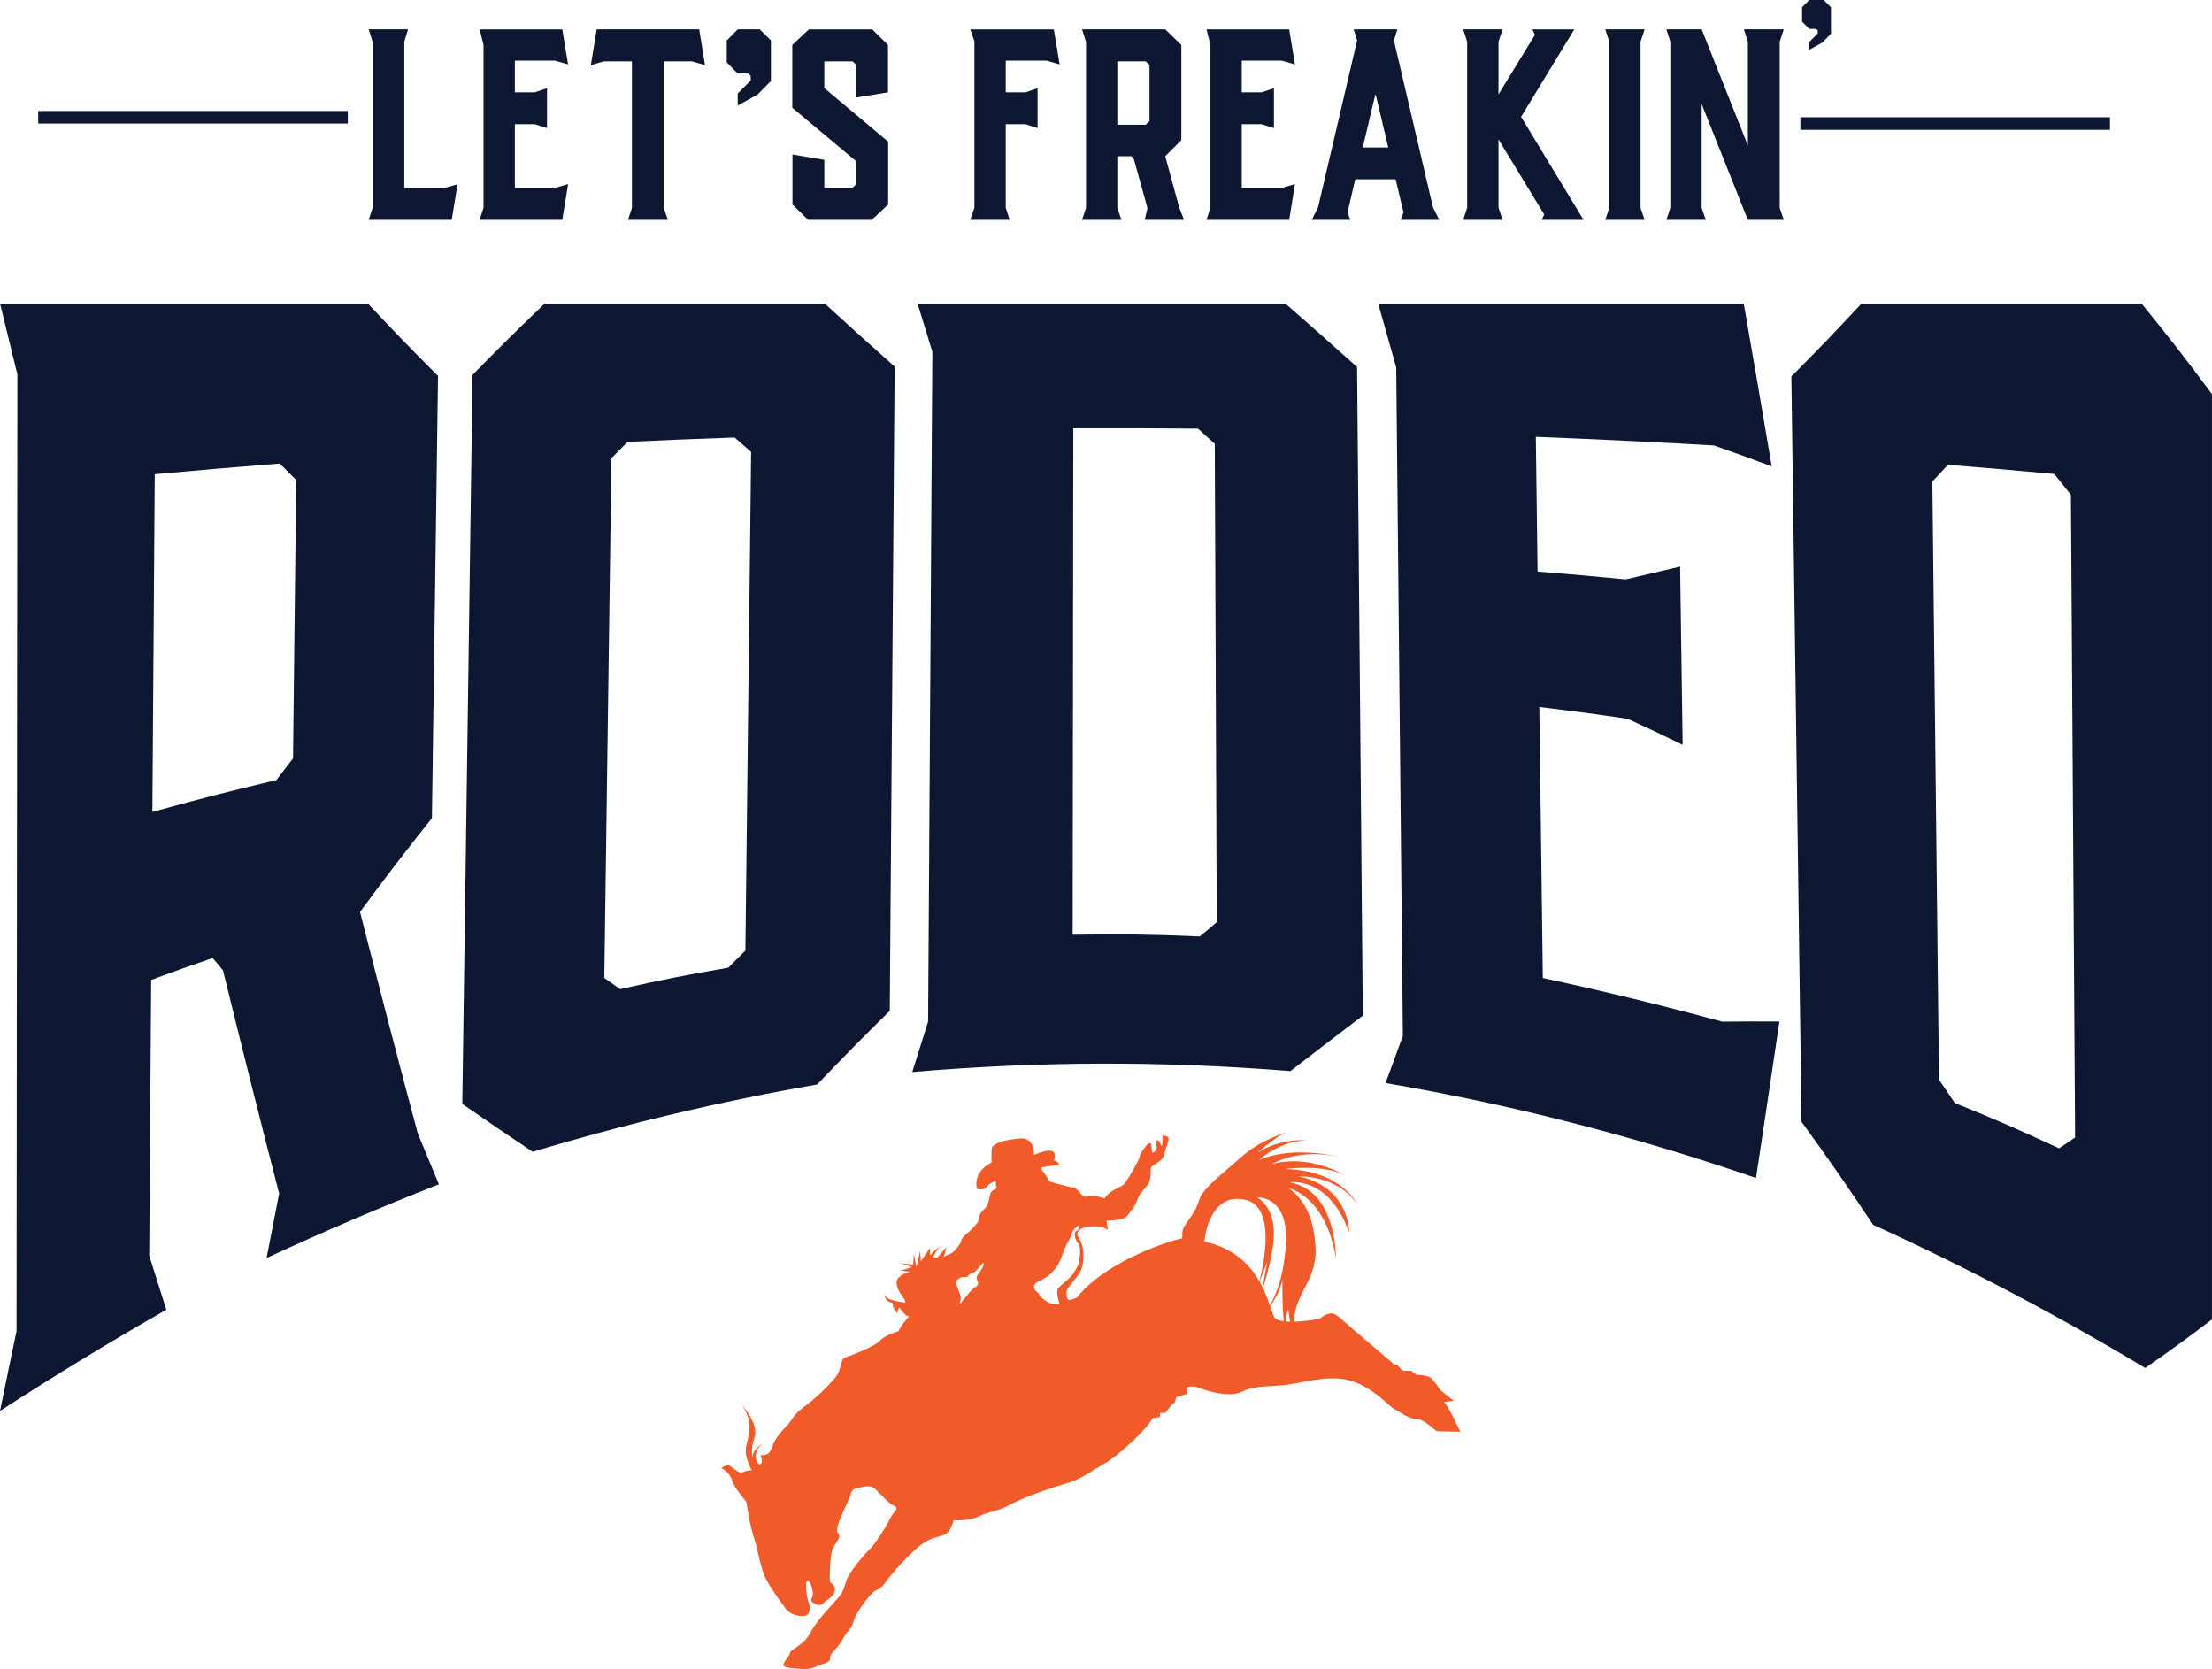
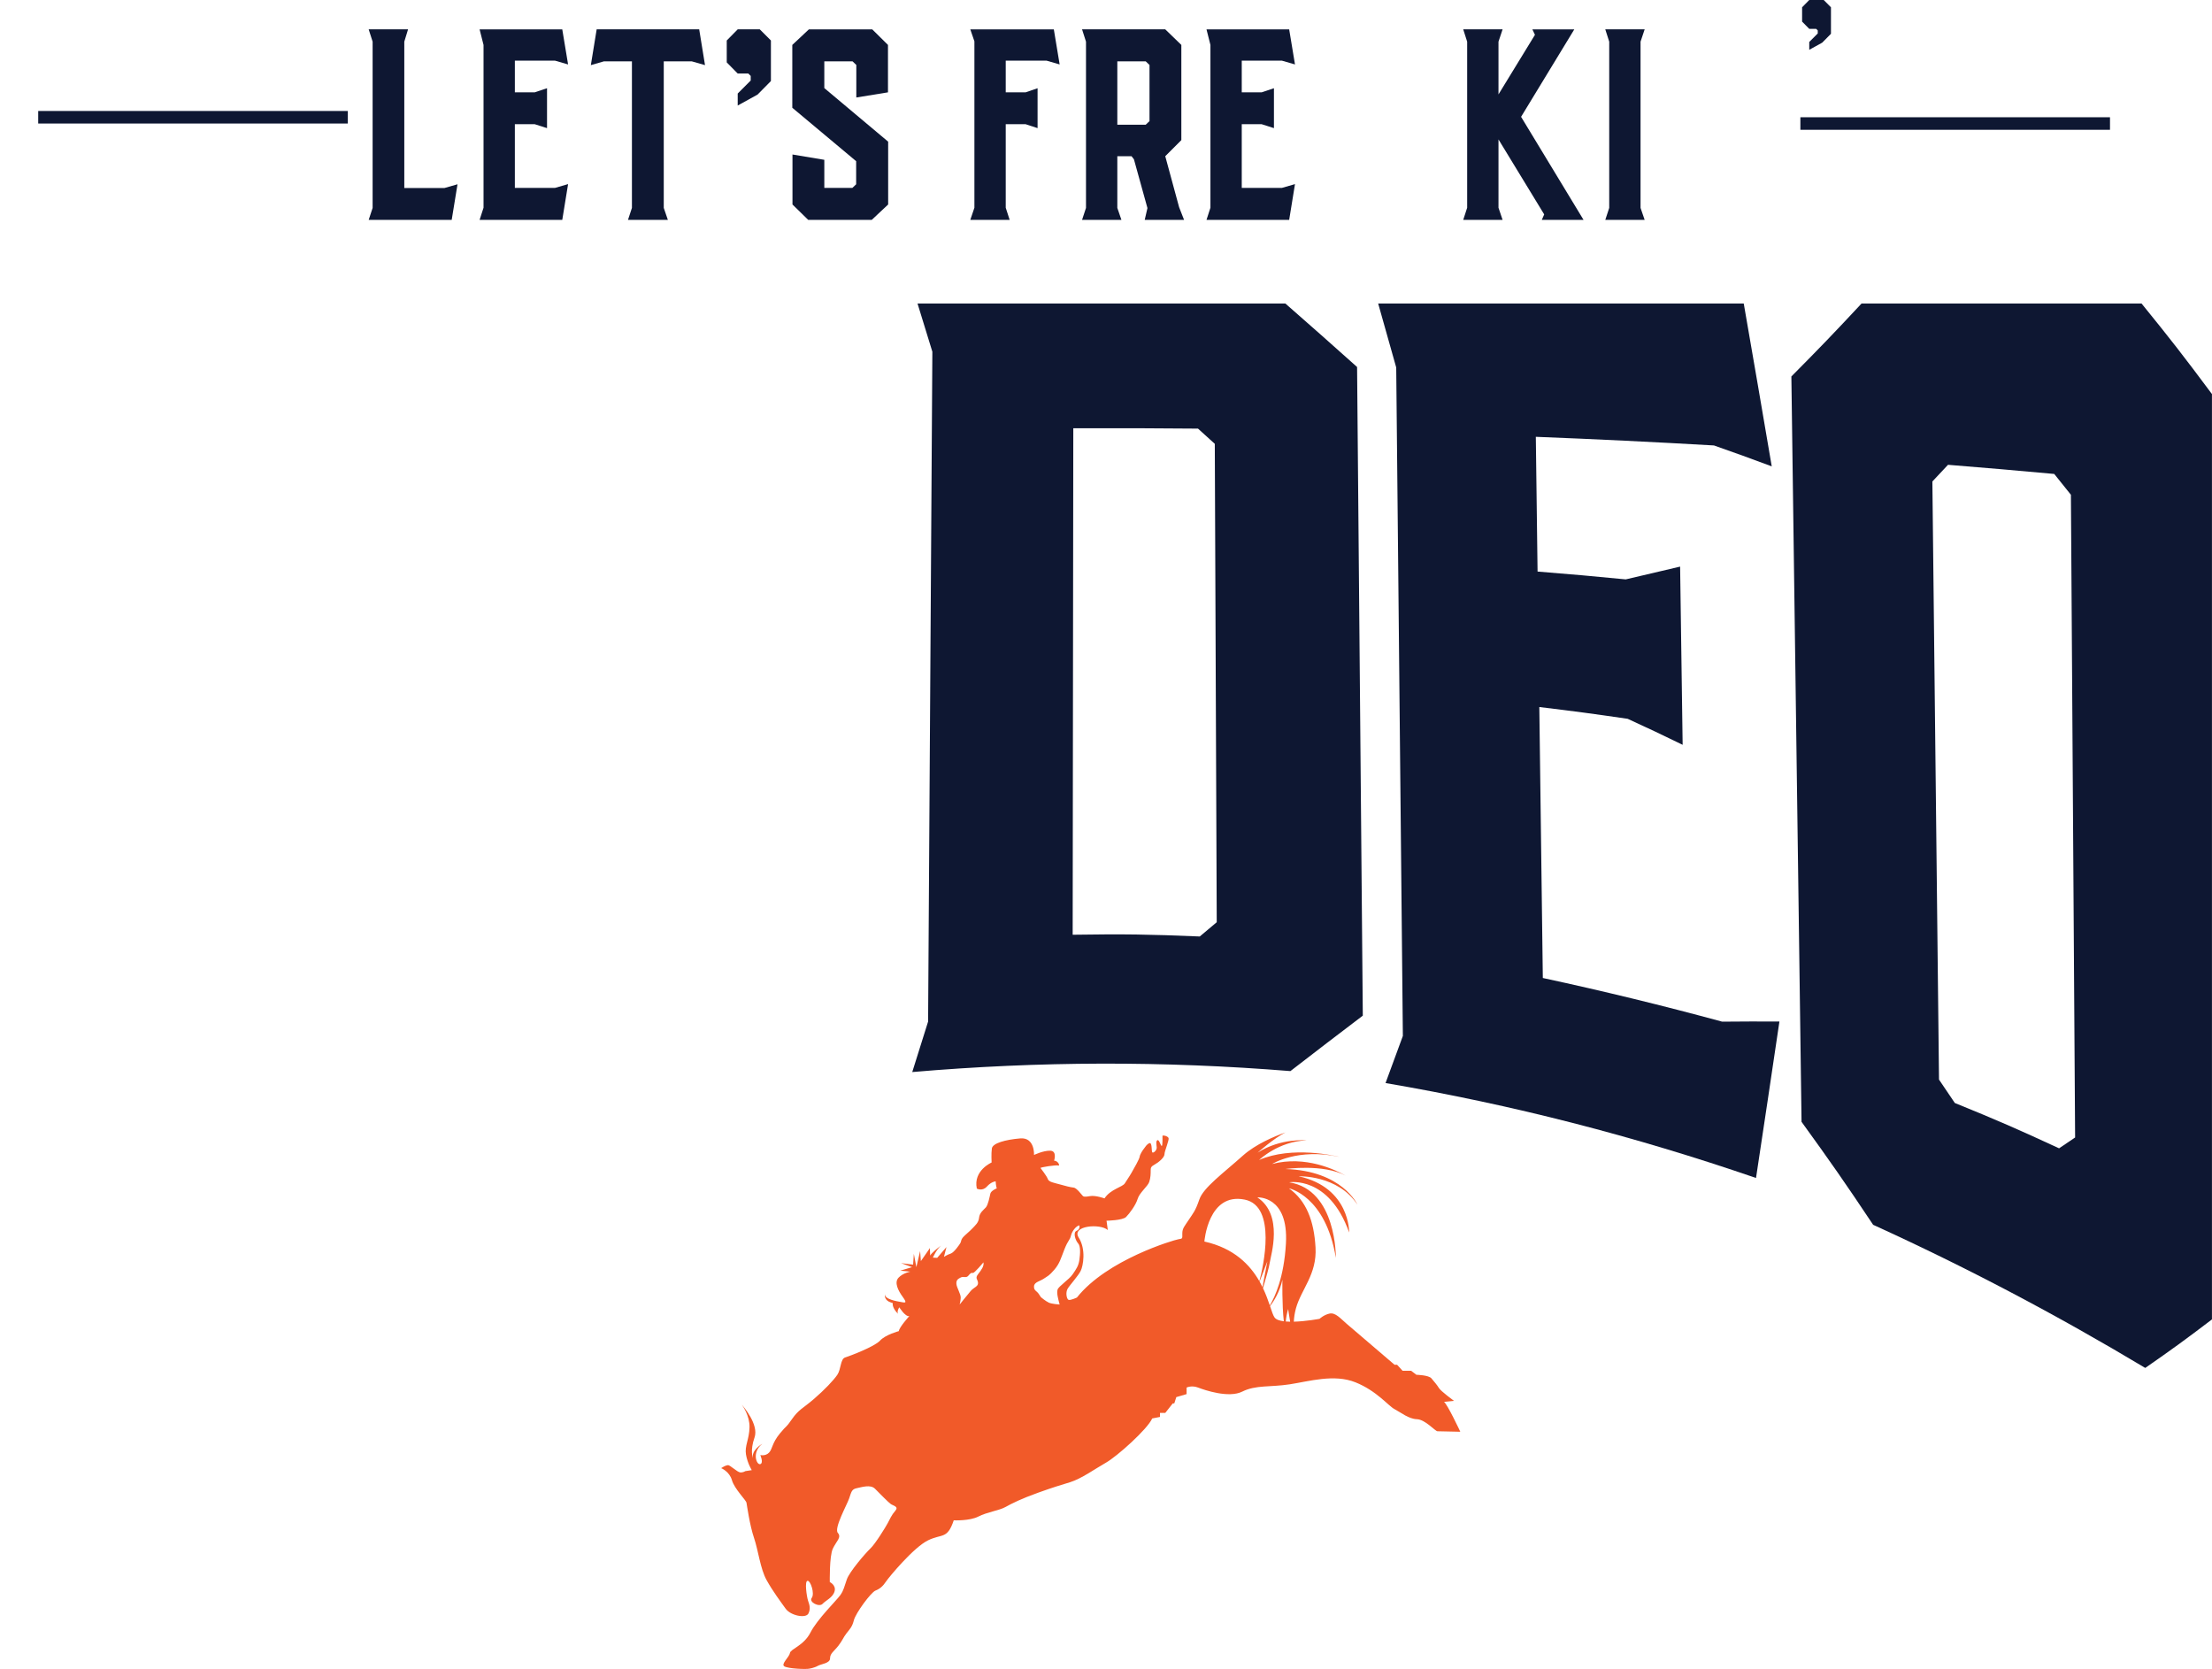
<svg xmlns="http://www.w3.org/2000/svg" viewBox="0 0 567.516 428.137" height="5.946in" width="7.882in" data-sanitized-data-name="Layer 1" data-name="Layer 1" id="a">
  <g>
    <g>
      <path stroke-width="0" fill="#0e1732" d="M117.376,47.273l-1.493,9.135h-21.299l1.01-3.075V10.691l-1.01-3.162h10.101l-.966,3.162v37.549h10.277l3.381-.967Z" />
      <path stroke-width="0" fill="#0e1732" d="M144.251,56.408h-21.211l1.01-3.119V11.526l-1.01-3.997h21.211l1.493,9.002-3.337-.967h-10.321v8.125h5.094l3.162-1.054v10.234l-3.162-1.01h-5.094v16.337h10.321l3.337-.967-1.493,9.179Z" />
      <path stroke-width="0" fill="#0e1732" d="M179.383,7.529l1.493,9.178-3.382-.965h-7.202v37.591l1.054,3.075h-10.232l1.01-3.075V15.742h-7.202l-3.338.965,1.493-9.178h26.306Z" />
      <path stroke-width="0" fill="#0e1732" d="M189.263,7.529h5.665l2.855,2.855v10.408l-3.426,3.47-5.094,2.811v-3.075l3.337-3.337v-1.186l-.614-.614h-2.723l-2.811-2.855v-5.621l2.811-2.855Z" />
      <path stroke-width="0" fill="#0e1732" d="M227.82,11.526v12.164l-8.124,1.318v-8.344l-.967-.921h-7.246v6.85l16.381,13.746v16.118l-4.216,3.953h-16.293l-4.04-3.953v-12.823l8.169,1.361v7.202h7.202l.966-.923v-5.928l-16.381-13.702V11.526l4.26-3.997h16.249l4.04,3.997Z" />
      <path stroke-width="0" fill="#0e1732" d="M249.995,10.603l-1.054-3.074h21.432l1.493,9.002-3.338-.967h-10.496v8.125h5.094l3.075-1.054v10.234l-3.075-1.01h-5.094v21.431l1.01,3.119h-10.101l1.054-3.119V10.603Z" />
      <path stroke-width="0" fill="#0e1732" d="M287.718,56.408h-10.102l1.01-3.075V10.691l-1.01-3.162h21.345l4.127,3.997v24.417l-4.127,4.128,3.556,13.087,1.274,3.251h-10.101l.702-3.031-3.469-12.516-.616-.79h-3.644v13.262l1.054,3.075ZM286.663,15.742v16.248h7.29l.967-.923v-14.404l-.967-.921h-7.29Z" />
      <path stroke-width="0" fill="#0e1732" d="M330.754,56.408h-21.211l1.009-3.119V11.526l-1.009-3.997h21.211l1.493,9.002-3.337-.967h-10.321v8.125h5.095l3.162-1.054v10.234l-3.162-1.01h-5.095v16.337h10.321l3.337-.967-1.493,9.179Z" />
-       <path stroke-width="0" fill="#0e1732" d="M346.43,56.408h-9.881l1.625-3.251,10.013-42.774-.877-2.855h11.199l-.879,2.855,10.013,42.774,1.625,3.251h-9.881l.703-1.933-2.021-8.476h-10.364l-1.977,8.476.703,1.933ZM349.636,37.831h6.544l-3.206-13.525h-.132l-3.207,13.525Z" />
      <path stroke-width="0" fill="#0e1732" d="M403.914,7.529l-13.658,22.441,16.03,26.438h-10.716l.616-1.407-11.727-19.234v17.522l1.054,3.119h-10.101l1.01-3.119V10.691l-1.01-3.162h10.101l-1.054,3.162v13.527l9.355-15.283-.658-1.405h10.759Z" />
      <path stroke-width="0" fill="#0e1732" d="M420.908,53.333l1.054,3.075h-10.101l1.009-3.075V10.691l-1.009-3.162h10.101l-1.054,3.162v42.642Z" />
-       <path stroke-width="0" fill="#0e1732" d="M436.585,53.333l1.054,3.075h-10.101l1.01-3.075V10.691l-1.01-3.162h9.046l11.858,29.775V10.691l-1.01-3.162h10.232l-1.053,3.162v42.642l1.053,3.075h-9.222l-11.858-29.733v26.657Z" />
      <path stroke-width="0" fill="#0e1732" d="M464.196,0h3.702l1.865,1.867v6.802l-2.239,2.269-3.329,1.837v-2.01l2.181-2.181v-.776l-.402-.402h-1.779l-1.837-1.865V1.867l1.837-1.867Z" />
    </g>
    <g>
-       <path stroke-width="0" fill="#0e1732" d="M42.666,335.982c-14.559,8.298-28.604,16.855-42.666,25.97,1.684-8.275,2.53-12.372,4.231-20.488.073-81.8.146-163.601.219-245.401-1.774-7.207-2.664-10.846-4.451-18.197,31.459,0,62.919,0,94.378,0,7.203,7.667,10.8,11.369,17.998,18.57l-1.568,113.452c-7.397,9.288-11.088,14.086-18.445,24.054,4.818,18.978,9.757,37.926,14.823,56.84,2.162,5.254,3.244,7.858,5.409,13.025-15.024,5.9-29.56,12.124-44.206,18.909,1.285-6.66,1.929-9.969,3.218-16.549-4.925-19.059-9.724-38.15-14.409-57.269-1.053-1.251-1.58-1.88-2.633-3.144-6.332,2.173-9.49,3.298-15.787,5.625-.167,23.572-.333,47.144-.5,70.716,1.757,5.609,2.634,8.387,4.387,13.889ZM39.695,121.653l-.612,86.638c12.669-3.498,19.032-5.132,31.802-8.168,1.713-2.246,2.57-3.359,4.286-5.567.274-23.803.547-47.606.821-71.409-1.682-1.681-2.524-2.528-4.207-4.237-12.853,1.019-19.272,1.568-32.091,2.742Z" />
-       <path stroke-width="0" fill="#0e1732" d="M211.595,77.865c7.16,6.552,10.747,9.775,17.937,16.173-.418,55.093-.837,110.186-1.255,165.278-7.444,7.338-11.171,11.103-18.627,18.887-24.814,4.322-48.852,10.029-72.988,17.273-7.247-4.857-10.858-7.301-18.059-12.285.877-62.342,1.753-124.683,2.63-187.025,7.405-7.536,11.109-11.184,18.511-18.301,23.951,0,47.901,0,71.852,0ZM192.708,115.928c-1.697-1.473-2.546-2.211-4.242-3.694-10.988.388-16.48.611-27.456,1.111-1.656,1.668-2.485,2.507-4.141,4.194-.611,44.443-1.222,88.887-1.833,133.33,1.626,1.152,2.439,1.727,4.067,2.876,11.069-2.481,16.621-3.582,27.749-5.507,1.753-1.771,2.63-2.649,4.384-4.394.491-42.639.982-85.277,1.473-127.916Z" />
      <path stroke-width="0" fill="#0e1732" d="M239.209,90.239c-1.525-4.94-2.286-7.414-3.806-12.374,31.459,0,62.919,0,94.378,0,7.344,6.44,11.024,9.684,18.398,16.283.489,55.466.979,110.932,1.468,166.398-7.407,5.627-11.122,8.459-18.575,14.223-32.635-2.634-64.42-2.552-97.023.245,1.629-5.198,2.443-7.788,4.067-12.952.364-57.274.728-114.548,1.092-171.822ZM275.368,109.865c-.054,43.308-.107,86.617-.161,129.925,13.044-.197,19.569-.108,32.608.446,1.744-1.469,2.615-2.201,4.356-3.66-.166-40.907-.332-81.814-.498-122.721-1.724-1.564-2.585-2.345-4.307-3.903-12.798-.11-19.199-.127-31.998-.088Z" />
      <path stroke-width="0" fill="#0e1732" d="M450.534,302.186c-31.296-10.752-62.451-18.781-95.053-24.351,1.78-4.825,2.669-7.242,4.443-12.086-.568-57.158-1.136-114.317-1.704-171.475-1.855-6.588-2.781-9.869-4.629-16.409,31.265,0,62.53,0,93.796,0,2.422,13.918,4.816,27.841,7.181,41.768-5.926-2.205-8.89-3.275-14.821-5.362-15.226-.879-30.469-1.617-45.709-2.214.179,13.827.268,20.74.447,34.567,9.058.728,13.583,1.129,22.623,2.006,5.585-1.301,8.376-1.955,13.952-3.275.216,15.238.432,30.475.648,45.713-5.635-2.749-8.456-4.081-14.101-6.671-9.055-1.32-13.591-1.924-22.672-3.02.3,23.17.6,46.339.899,69.509,15.516,3.343,30.688,7.039,46.005,11.202,5.893-.052,8.833-.058,14.7-.035-1.977,13.381-3.979,26.759-6.005,40.132Z" />
      <path stroke-width="0" fill="#0e1732" d="M549.456,77.865c7.255,8.93,10.87,13.564,18.06,23.228v237.376c-6.842,5.211-10.263,7.689-17.116,12.448-22.709-13.601-45.716-25.743-69.817-36.719-7.316-10.962-10.993-16.233-18.369-26.415-.87-63.736-1.739-127.472-2.609-191.208,7.197-7.251,10.794-10.981,17.998-18.71,23.951,0,47.902,0,71.852,0ZM531.328,126.926c-1.71-2.157-2.566-3.225-4.279-5.344-10.889-.994-16.341-1.464-27.254-2.346-1.606,1.727-2.408,2.583-4.013,4.283.567,51.143,1.134,102.285,1.701,153.428,1.625,2.381,2.437,3.582,4.058,6.003,10.76,4.374,16.113,6.7,26.75,11.63,1.646-1.101,2.469-1.656,4.114-2.778-.359-54.959-.718-109.918-1.077-164.877Z" />
    </g>
  </g>
  <rect stroke-width="0" fill="#0e1732" height="3.218" width="79.438" y="28.469" x="9.794" />
  <rect stroke-width="0" fill="#0e1732" height="3.218" width="79.438" y="30.078" x="461.917" />
  <path stroke-width="0" fill="#f15a29" d="M370.476,359.626l2.576-.256s-3.347-2.447-3.862-3.283c-.515-.838-1.223-1.636-1.932-2.491-.707-.856-3.862-.922-3.862-.922l-1.351-1.028h-2.189l-1.417-1.545h-.643s-10.857-9.27-12.349-10.559c-1.492-1.287-2.843-2.896-4.324-2.573-1.481.321-2.576,1.351-2.576,1.351,0,0-3.442.652-6.601.732.051-1.048.212-2.206.55-3.436,1.353-4.892,5.408-8.69,5.023-15.579-.387-6.886-2.383-12.038-6.825-15.192,0,0,9.398,1.868,12.038,17.832,0,0,.259-17.445-11.973-19.375,0,0,10.172-1.804,15.385,12.873,0,0,.259-11.522-12.937-14.418,0,0,10.041-.387,15.062,7.273,0,0-3.862-8.69-18.475-9.141,0,0,9.725-1.388,15.451,1.707-2.569-1.475-10.311-5.251-18.862-2.993,0,0,6.535-4.165,17.304-1.819-1.035-.259-12.188-2.892-20.651.789,0,0,5.021-4.828,12.166-5.021,0,0-6.5-.707-12.548,3.15.157-.139,4.103-3.641,7.134-5.191-2.801.99-7.609,2.985-10.937,5.967-4.956,4.441-10.105,8.175-11.136,11.202-1.03,3.024-1.609,3.539-2.704,5.213-1.094,1.674-1.674,2.189-1.674,3.542s.128,1.287-1.03,1.481c-1.158.192-18.283,5.213-26.007,14.934,0,0-1.738.838-2.189.579-.451-.256-.772-1.866-.192-2.832.579-.966,2.704-3.283,3.347-4.572.643-1.287,1.415-5.536-.515-8.56-1.932-3.027,5.472-3.67,7.468-1.932l-.323-2.381s4.121-.064,5.021-.966c.902-.902,2.511-3.091,2.962-4.636.451-1.543,2.573-3.217,2.96-4.311.387-1.094.387-2.255.387-2.962s.064-1.03,1.03-1.545,2.509-1.802,2.509-2.64,1.289-3.668,1.03-4.183c-.256-.515-1.545-.774-1.545-.515,0,.256.066,2.573-.192,2.573-.256,0-.643-1.674-1.094-1.479-.451.192-.256,1.094-.192,1.866.064.774-.966,1.609-1.158,1.223-.195-.385,0-2.573-.71-2.317-.707.259-1.094,1.03-1.415,1.417-.323.385-1.03,1.481-1.094,2.06-.064.579-1.417,2.96-2.125,4.183-.71,1.225-1.094,1.674-1.674,2.64-.579.966-3.67,1.481-5.215,3.862,0,0-2.317-.836-3.734-.579-1.415.259-1.636.128-1.848-.064-.212-.192-1.563-2.06-2.335-2.125-.774-.064-2.255-.451-3.606-.836-1.353-.387-2.768-.579-3.027-1.353-.256-.772-1.738-2.64-1.866-2.832-.128-.192,4.055-.838,4.57-.643.515.192-.064-1.289-1.094-1.225,0,0,.838-2.509-.964-2.573-1.804-.064-4.185,1.094-4.185,1.094,0,0,.256-4.572-3.542-4.249s-7.081,1.223-7.273,2.576c-.192,1.351-.064,3.604-.064,3.604,0,0-4.764,2.06-3.798,6.696,0,0,1.415.772,2.576-.515,1.158-1.289,2.253-1.353,2.253-1.353,0,0,.128,1.738.321,1.738.195,0-1.479.579-1.674,1.417-.192.838-.579,2.896-1.158,3.539-.579.646-1.609,1.353-1.738,2.64-.128,1.289-.966,1.932-1.674,2.704-.707.774-1.932,1.738-2.447,2.319-.515.579-.451,1.028-.643,1.415-.192.387-1.674,2.511-2.509,2.768-.838.259-1.74.838-1.74.838l.646-2.511-2.383,2.768-1.094-.064s.853-2.01,2.074-3.097c-.847.65-2.496,1.965-2.781,2.582l-.064-1.93-2.319,3.347-.192-2.576-.966,4.121-.643-3.413-.192,2.768-3.091-.385,2.832,1.03-3.024.9,2.573.259s-1.866.321-3.024,1.545c-1.158,1.223-.128,3.283,1.094,4.956,1.223,1.674.579,1.479-.451,1.287-.993-.186-4.318-.67-4.152-2.089-.069.451-.095,1.696,1.576,2.217.175.055.323.102.449.139-.024.111-.228,1.227,1.404,2.808-.084-.091-.433-.575.272-1.722,0,0,1.545,2.509,2.576,2.253,0,0-2.576,2.832-2.704,3.862,0,0-3.411.9-4.828,2.445-1.415,1.545-7.724,3.929-8.947,4.313-1.225.387-1.03,3.027-1.996,4.441-.966,1.417-3.283,3.864-6.051,6.245-2.768,2.381-3.862,2.64-5.6,5.149-1.74,2.511-1.03,1.158-3.091,3.67-2.06,2.511-1.868,3.926-2.768,4.892-.902.966-2.253.643-2.253.643,0,0,.9,1.996,0,2.319-.902.321-2.317-2.958.508-5.211-.157.088-2.872,1.662-2.379,3.723-.055-.13-.789-1.987.389-5.337,1.174-3.334-2.925-8.032-3.261-8.41.201.27,2.034,2.792,1.974,5.77-.066,3.155-1.289,4.764-.902,7.017.387,2.253,1.481,3.99,1.481,3.99l-1.674.259s-.515.387-1.289.321c-.772-.064-2.64-1.93-3.155-1.866-.515.064-1.094.387-1.094.387l-.643.385s2.125.838,2.768,3.091c.646,2.253,3.606,5.085,3.734,5.794.128.707.838,5.792,1.932,9.011s1.609,7.919,3.219,10.815c1.609,2.898,3.604,5.536,4.892,7.34,1.287,1.802,5.213,2.573,5.856,1.223.646-1.353.195-2.317-.128-3.347-.321-1.03-.9-4.892-.128-5.021.772-.13,1.917,3.29,1.094,4.377-.822,1.088,1.932,2.445,2.768,1.543.838-.9,2.64-1.609,3.091-3.217.451-1.609-1.225-2.383-1.225-2.383,0,0-.128-6.63.774-8.562.902-1.93,2.317-2.896,1.287-4.055-1.03-1.158,2.319-7.145,2.898-8.819.579-1.674.643-2.383,1.93-2.64,1.289-.259,3.542-1.03,4.7.128,1.158,1.158,3.411,3.478,4.054,3.926.643.451,2.125.646,1.158,1.74-.964,1.094-1.415,2.189-1.93,3.153-.515.966-3.155,5.279-4.441,6.502-1.289,1.225-5.343,5.923-6.051,7.919-.71,1.996-.774,2.768-1.676,4.054-.9,1.289-5.92,6.181-7.66,9.592-1.738,3.411-5.085,4.185-5.277,5.279-.195,1.094-2.383,2.832-1.417,3.411.966.579,5.518.796,6.438.579,0,0,1.223-.192,2.125-.707.9-.515,3.155-.643,3.155-1.932s1.028-1.802,2.125-3.219c1.094-1.415,1.223-2.06,2.058-3.155.838-1.094,1.481-1.609,1.932-3.411.451-1.802,4.377-7.145,5.536-7.596,1.158-.451,1.932-1.158,2.704-2.317.772-1.158,7.081-8.755,10.751-10.556,3.668-1.804,4.956-.195,6.63-5.151,0,0,4.055.192,6.309-.966,2.253-1.158,5.341-1.545,6.951-2.445,1.609-.902,4.057-2.125,8.37-3.67,4.313-1.545,5.343-1.802,8.239-2.704,2.896-.902,6.374-3.411,9.206-5.021,2.832-1.609,10.62-8.562,11.845-11.33l1.994-.387v-1.03h1.353l1.93-2.445h.387l.515-1.609,2.64-.772v-1.676s1.287-.643,2.96,0c1.674.646,7.855,2.77,11.33,1.03,3.475-1.738,7.145-1.094,12.166-1.866,5.023-.774,11.394-2.704,16.866-.515,5.472,2.189,8.434,6.051,10.043,6.889,1.609.836,3.604,2.509,5.728,2.573,2.125.064,4.7,3.091,5.279,3.091s5.858.128,5.858.128c0,0-3.347-7.145-4.185-7.66ZM250.924,326.884c-.829,1.055-.057,1.276-.002,2.22.055.942-1.052,1.11-1.886,2.08-.831.971-2.828,3.466-2.828,3.466,0,0,.221-.778.276-1.72.055-.944-1.052-2.606-1.11-3.606-.055-.997.431-1.24,1.11-1.607.688-.371,1.386.221,1.941-.444.555-.665.776-.831,1.165-.721.389.111,2.717-2.717,2.717-2.717.223.942-.555,1.996-1.384,3.049ZM269.058,334.151c-.833-.389-1.998-1.386-1.998-1.386l-.553-.833c-.555-.831-1.276-.831-1.22-1.941.055-1.11,1.497-1.276,2.551-1.996,1.052-.721,1.276-.665,2.662-2.273,1.386-1.609,1.663-2.885,2.607-5.27.942-2.383,1.386-2.273,1.665-3.493.276-1.22,1.441-2.551,2.162-2.606,0,0,.276.979-.721,1.386-.999.407-.279,2.496.387,3.217.665.721.555,2.662.334,4.216-.221,1.552-.776,2.328-1.72,3.714-.942,1.388-3.604,3.051-3.882,3.94-.276.887.166,2.438.444,3.493.038.139.066.248.088.332-.223-.013-2.025-.135-2.805-.497ZM309,318.492s.966-12.683,10.364-10.751c8.293,1.702,4.709,17.29,3.749,20.934-2.383-4.167-6.469-8.483-14.113-10.183ZM323.164,328.764l1.994-5.186-1.249,6.601c-.228-.466-.475-.94-.745-1.415ZM324.04,330.45c.621-2.089,1.629-5.578,1.762-6.681.192-1.609,3.606-12.102-3.219-16.607,0,0,8.047-.515,7.34,11.845-.497,8.677-2.805,13.676-4.134,15.882-.433-1.276-.977-2.814-1.749-4.439ZM327.024,337.996c-.369-.484-.707-1.539-1.176-2.925,1.001-1.315,2.483-3.672,3.172-6.794,0,0-.126,6.577.367,10.673-1.092-.139-1.963-.431-2.363-.955ZM329.885,339.004c.082-.922.256-2.038.617-3.197,0,0,.19,1.501.502,3.25-.385-.007-.76-.022-1.119-.053Z" />
</svg>